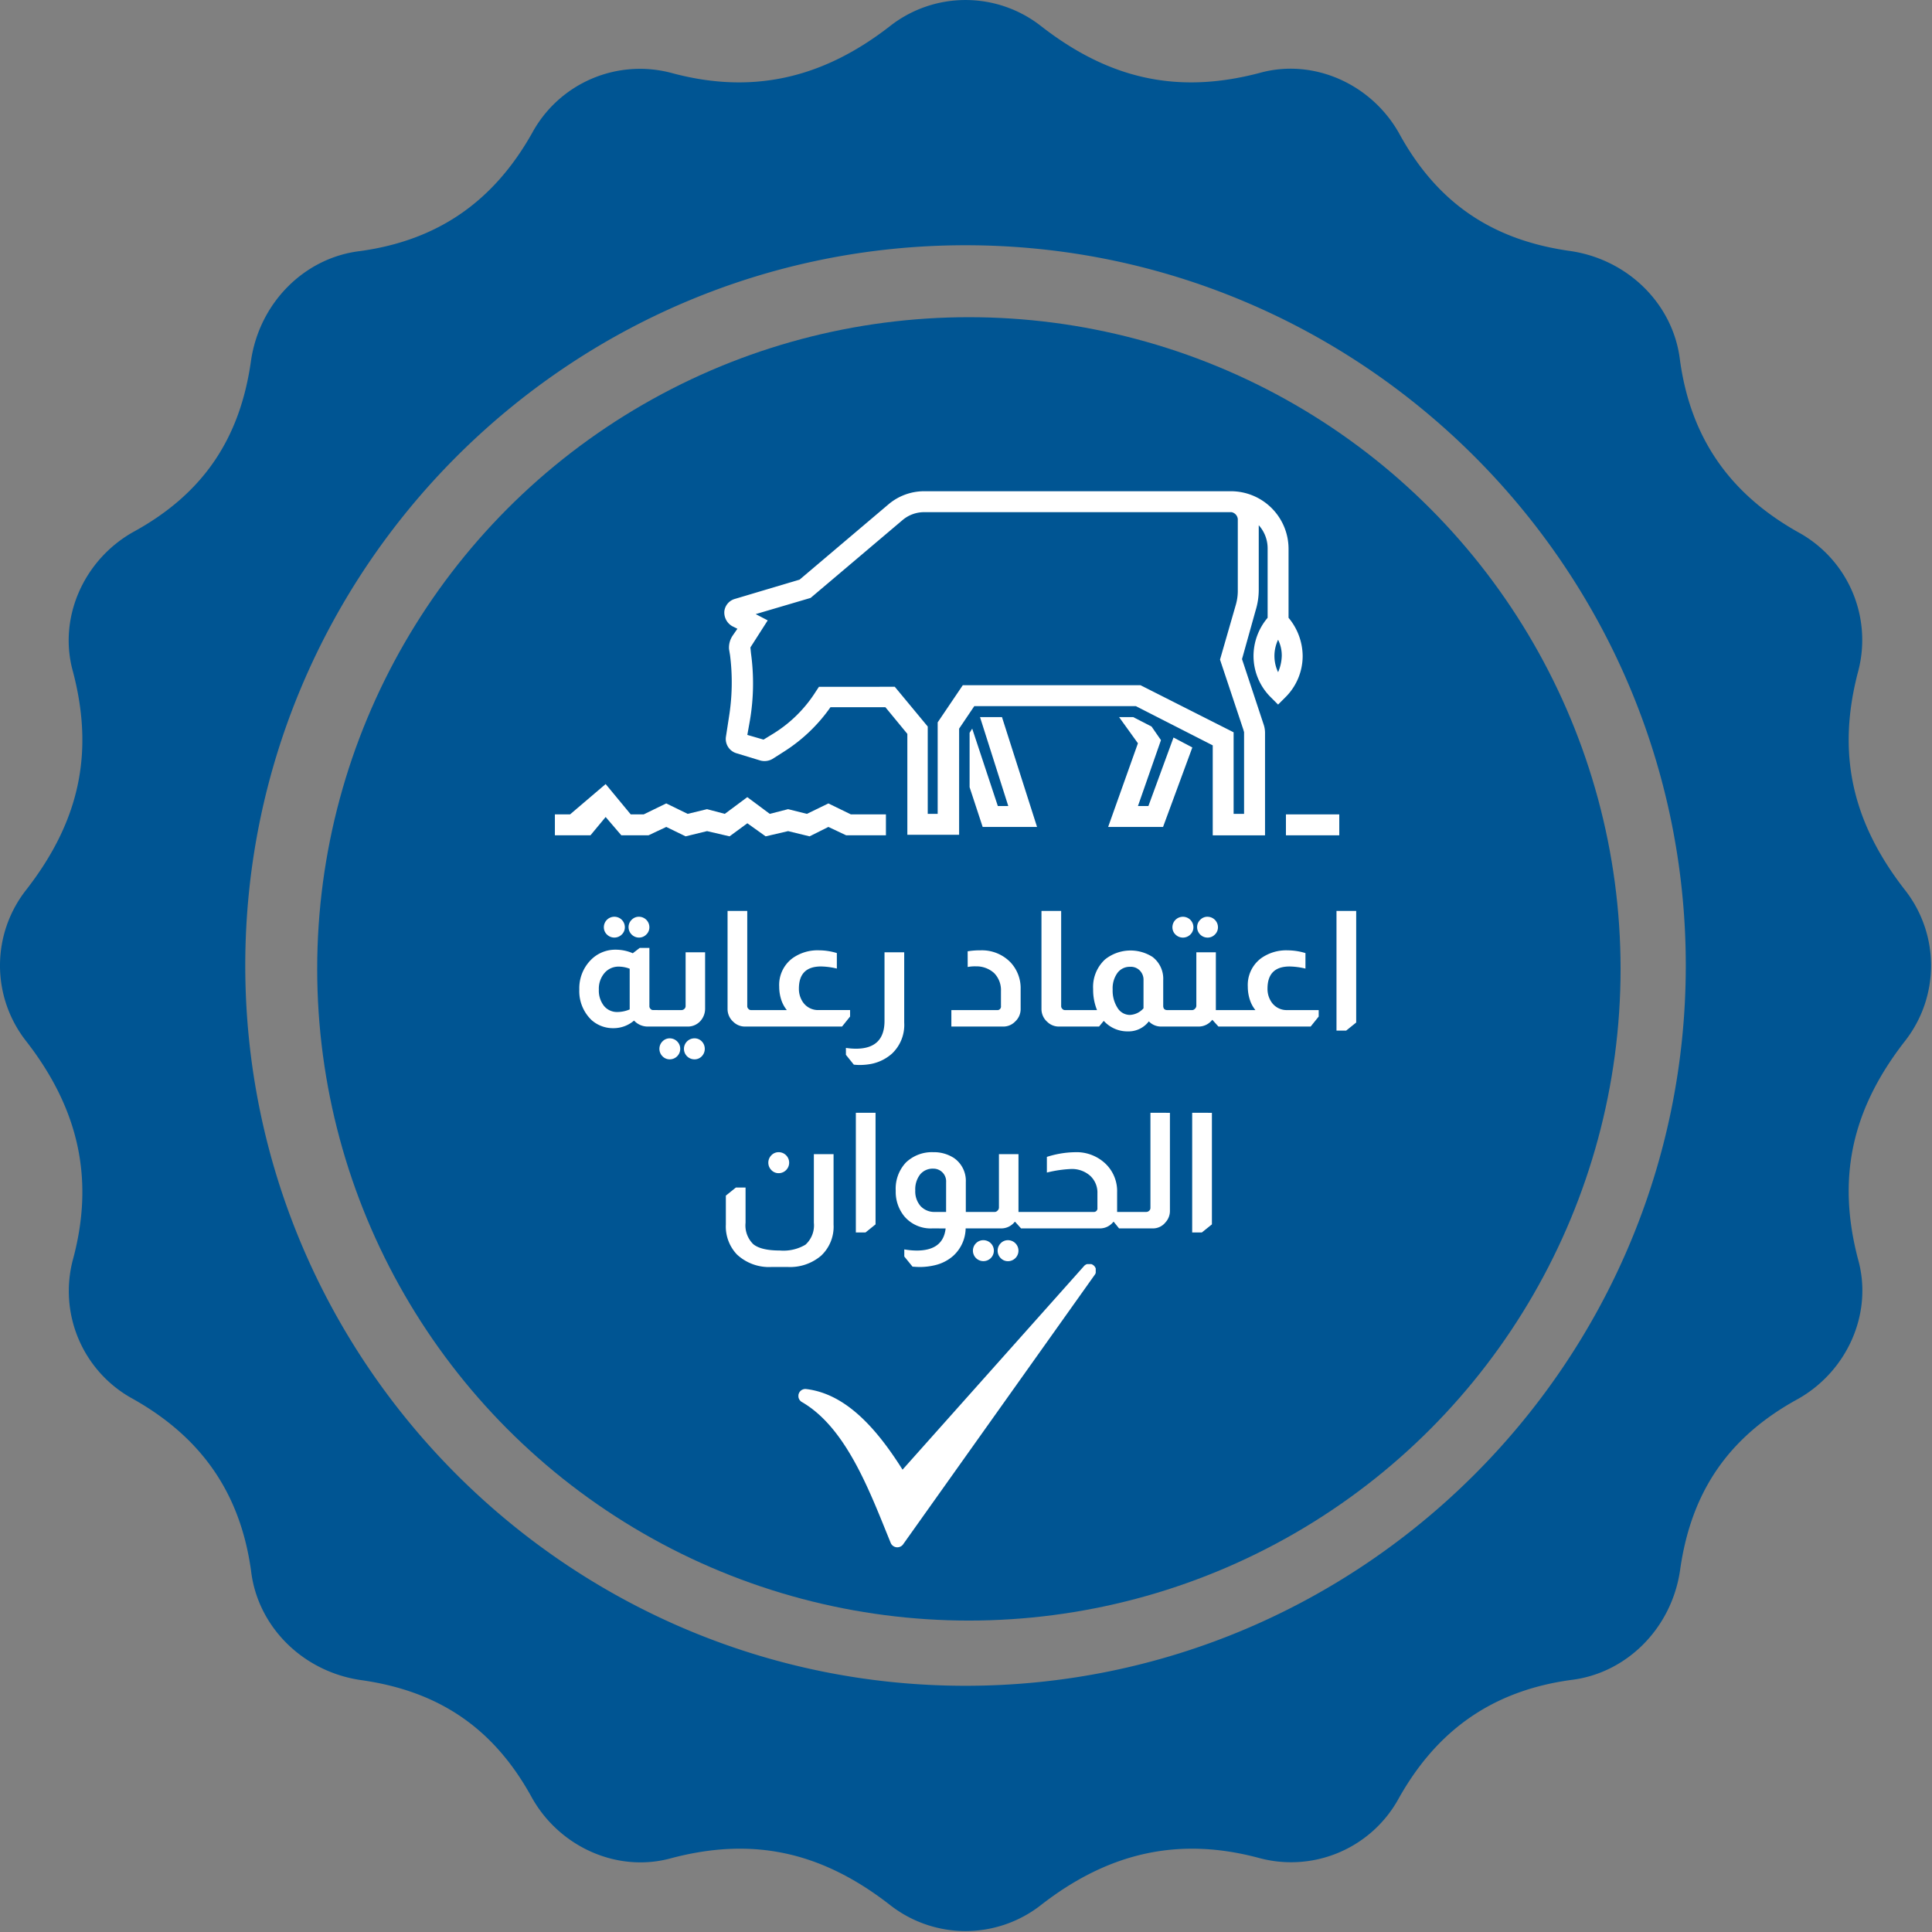
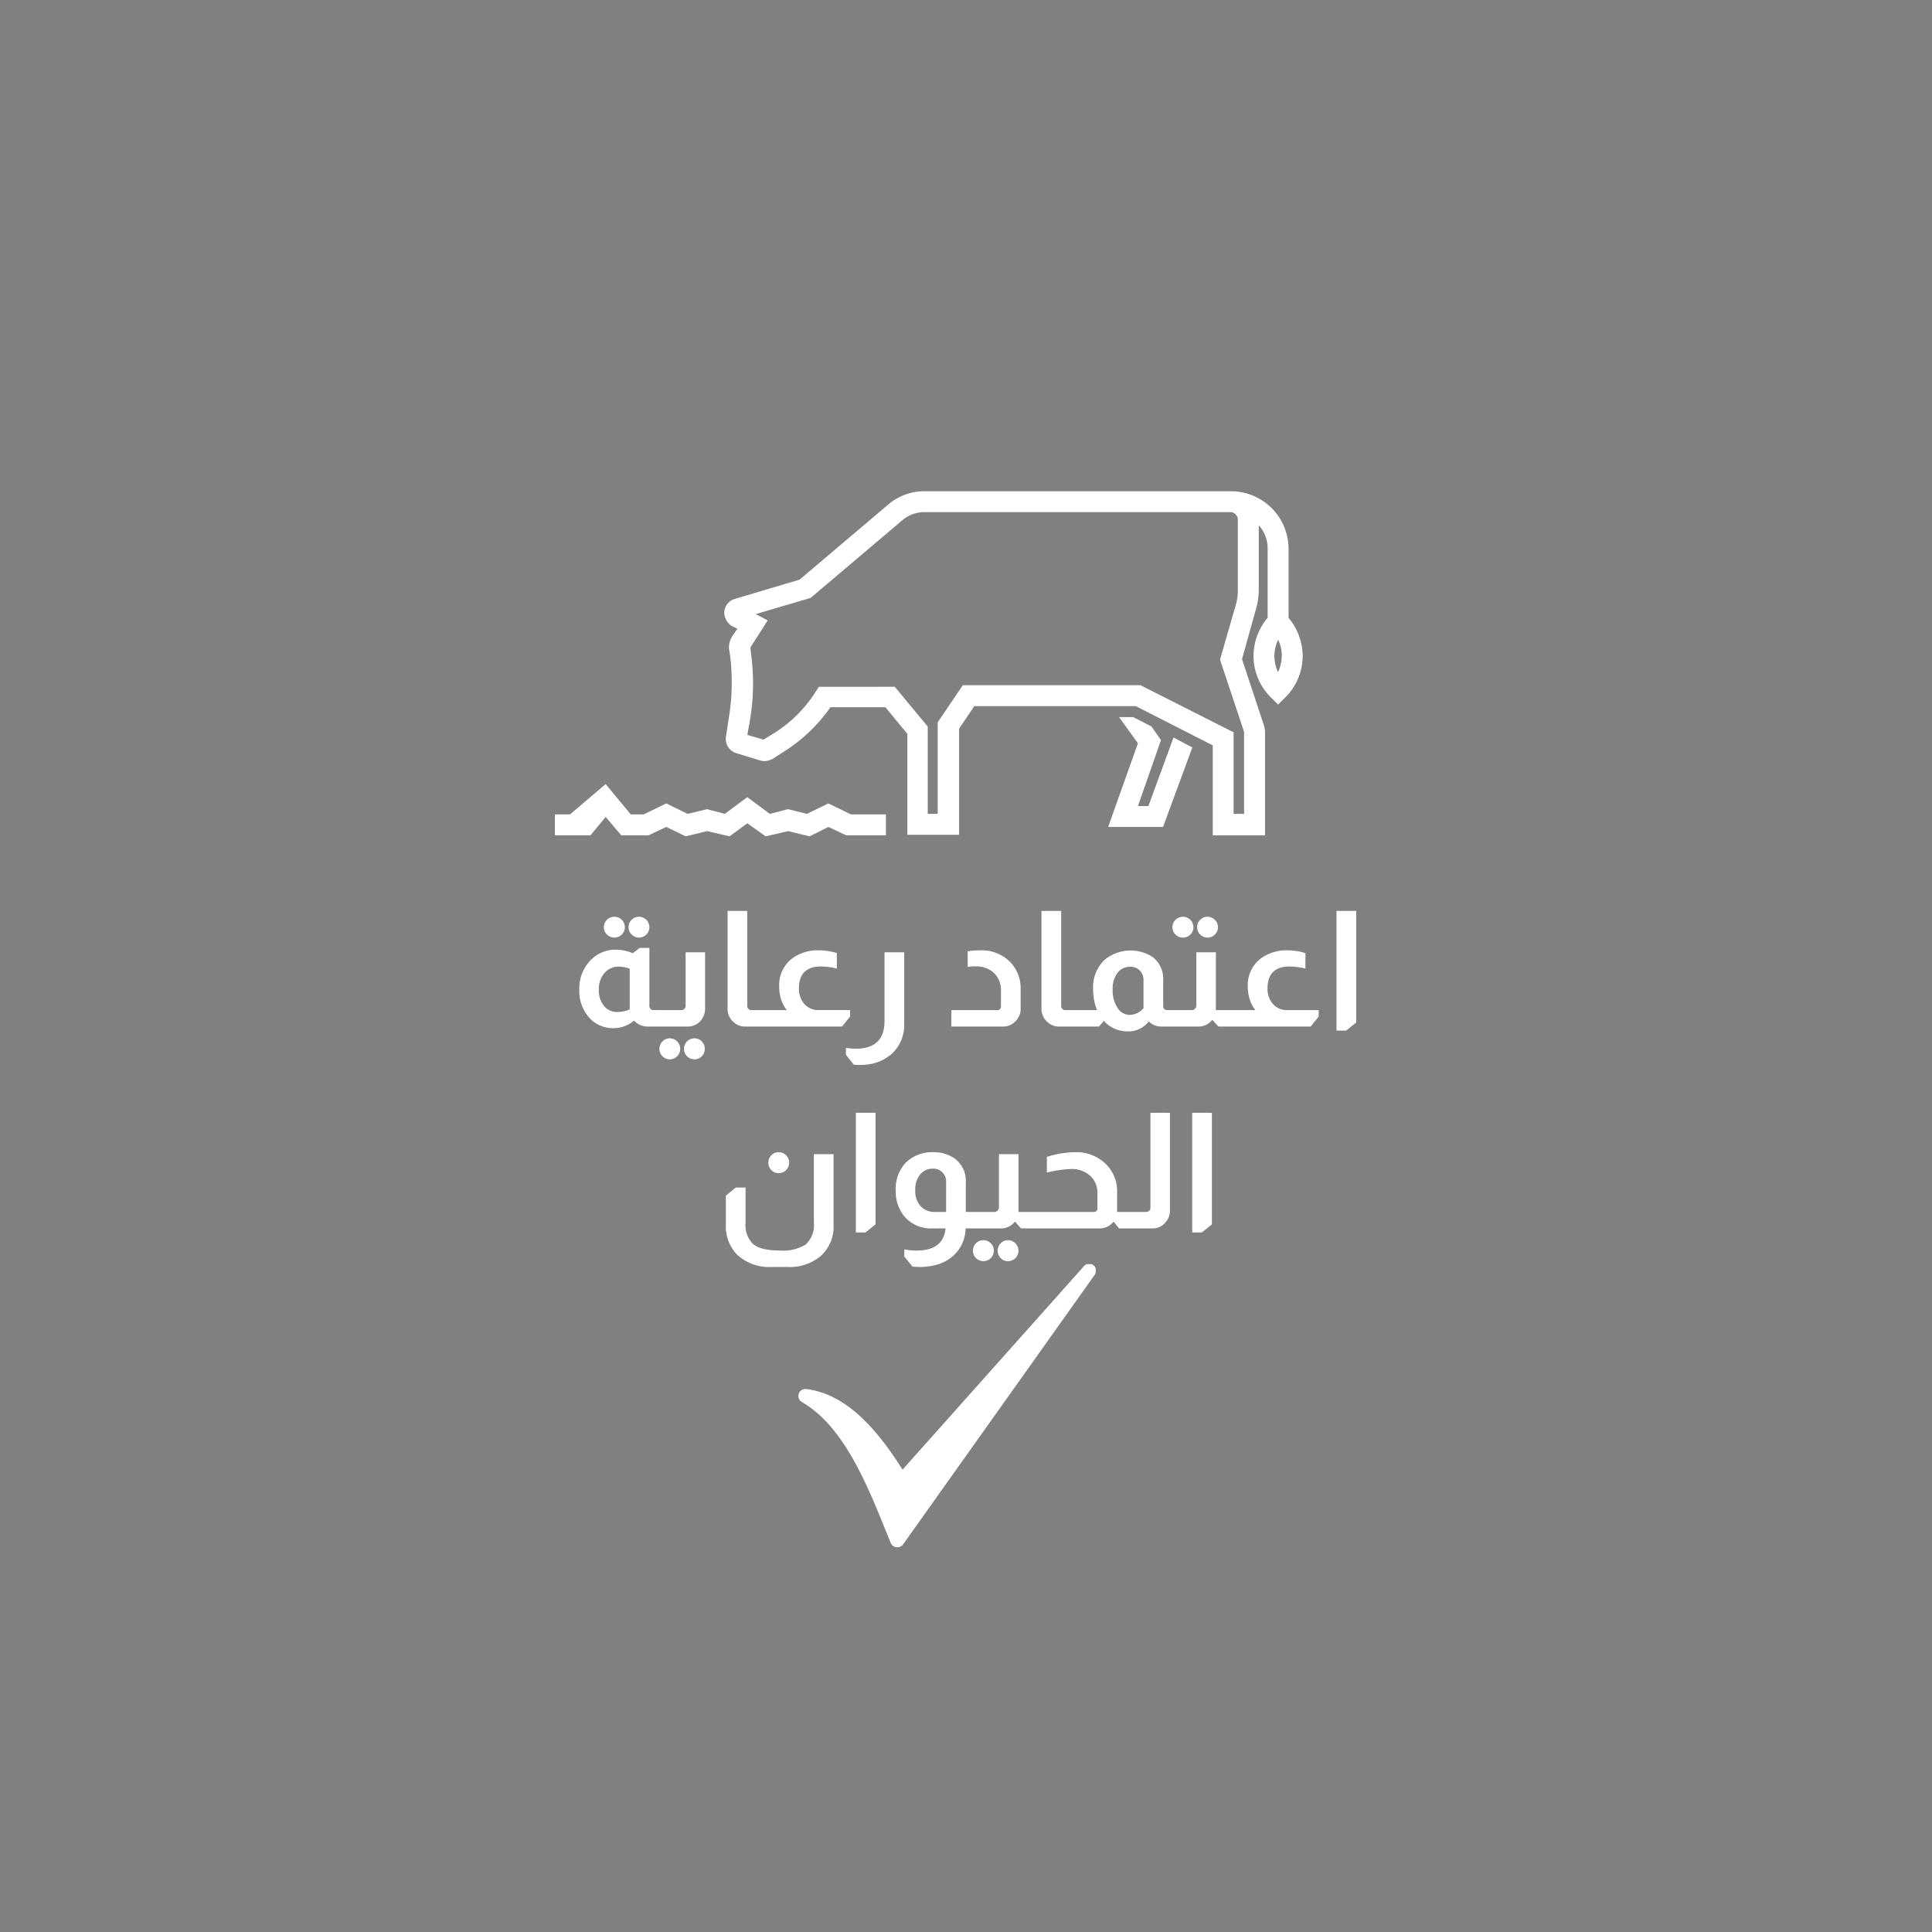
<svg xmlns="http://www.w3.org/2000/svg" width="335" height="335" viewBox="0 0 335 335">
  <rect x="0" y="0" width="335" height="335" fill="#808080" stroke="none" />
  <defs>
    <clipPath id="clip-path">
      <rect id="Rectangle_2864" data-name="Rectangle 2864" width="335" height="335" fill="#005593" />
    </clipPath>
    <clipPath id="clip-path-2">
      <rect id="Rectangle_2865" data-name="Rectangle 2865" width="51.552" height="49.099" fill="#fff" />
    </clipPath>
  </defs>
  <g id="AWA_CTC" transform="translate(-218 -12702)">
    <g id="Group_2739" data-name="Group 2739" transform="translate(218 12702)" clip-path="url(#clip-path)">
-       <path id="Path_6994" data-name="Path 6994" d="M330.371,154.4c-9.3-11.905-11.905-23.811-8.185-37.948a21.28,21.28,0,0,0-10.417-24.183c-11.905-6.7-18.6-16.37-20.462-29.763-1.116-9.673-8.929-17.486-18.974-18.974-13.393-1.86-23.066-8.185-29.763-20.462-4.837-8.557-14.882-13.021-24.183-10.417-14.138,3.72-26.043,1.116-37.948-8.185a21.22,21.22,0,0,0-26.043,0c-11.905,9.3-24.183,11.905-37.948,8.185A21.28,21.28,0,0,0,92.266,23.066c-6.7,11.905-16.37,18.6-29.763,20.462C52.83,44.645,45.017,52.458,43.529,62.5,41.668,75.9,35.344,85.569,23.066,92.266,14.51,97.1,10.045,107.147,12.649,116.448c3.72,14.138,1.116,26.043-8.185,37.948a21.222,21.222,0,0,0,0,26.043c9.3,11.905,11.905,24.183,8.185,37.948A21.28,21.28,0,0,0,23.066,242.57c11.905,6.7,18.6,16.37,20.462,29.763,1.116,9.673,8.929,17.486,18.974,18.974,13.393,1.86,23.066,8.185,29.763,20.462,4.837,8.557,14.882,13.021,24.183,10.417,14.138-3.72,26.043-1.116,37.948,8.185a21.22,21.22,0,0,0,26.043,0c11.905-9.3,24.183-11.905,37.948-8.185a21.28,21.28,0,0,0,24.183-10.417c6.7-11.905,16.37-18.6,29.763-20.462,9.673-1.116,17.486-8.929,18.974-18.974,1.86-13.393,8.185-23.066,20.462-29.763,8.557-4.837,13.021-14.882,10.417-24.183-3.72-14.138-1.116-26.043,8.185-37.948a21.222,21.222,0,0,0,0-26.043M167.418,292.308c-68.824,0-124.89-56.066-124.89-124.89S98.594,42.524,167.418,42.524s124.89,56.066,124.89,124.894-56.066,124.89-124.89,124.89" fill="#005593" />
-     </g>
-     <circle id="Ellipse_358" data-name="Ellipse 358" cx="113" cy="113" r="113" transform="translate(273 12757)" fill="#005593" />
+       </g>
    <g id="Group_2741" data-name="Group 2741" transform="translate(356.444 12921.192)" clip-path="url(#clip-path-2)">
      <path id="Path_6995" data-name="Path 6995" d="M49.465.4,18.052,35.642C13.267,28.024,7.932,22.424,1.3,21.657A1.211,1.211,0,0,0,.56,23.891C8.407,28.4,12.466,39.715,16.025,48.4a1.245,1.245,0,0,0,2.09.24L51.356,1.884A1.2,1.2,0,0,0,49.465.4Z" transform="translate(0 0)" fill="#fff" fill-rule="evenodd" />
    </g>
    <g id="Group_2744" data-name="Group 2744" transform="translate(314.216 12678.396)">
      <path id="Path_7055" data-name="Path 7055" d="M2.629,136.659H0v3.628H6.166L8.8,137.112l2.72,3.174H16.23l3.084-1.452,3.354,1.632,3.718-.907,3.9.907,3.083-2.267,3.174,2.267,3.9-.907,3.717.907,3.264-1.632,3.083,1.452H57.4v-3.628H51.32l-3.9-1.9L43.7,136.568l-3.264-.816-3.174.816-3.9-2.9-3.9,2.9-3.083-.816-3.355.816-3.717-1.813-3.9,1.9H13.147L8.8,131.4Z" transform="translate(0 28.157)" fill="#fff" />
-       <rect id="Rectangle_2840" data-name="Rectangle 2840" width="9.249" height="3.628" transform="translate(126.759 164.815)" fill="#fff" />
      <path id="Path_7058" data-name="Path 7058" d="M112.782,134.014h-1.813l3.99-11.425-1.632-2.357-3.174-1.632H107.7l3.264,4.534L105.8,137.641h9.521l5.078-13.782-3.264-1.723Z" transform="translate(-9.869 29.351)" fill="#fff" />
-       <path id="Path_7059" data-name="Path 7059" d="M86.01,134.014H84.2l-4.443-13.419-.453.725v9.43l2.267,6.891H91L84.922,118.6H81.113Z" transform="translate(-7.397 29.351)" fill="#fff" />
      <path id="Path_7060" data-name="Path 7060" d="M130.234,97.343V85.374A10,10,0,0,0,120.26,75.4H67.036a9.575,9.575,0,0,0-6.166,2.267L45.456,90.724,34.212,94.078A2.522,2.522,0,0,0,32.4,96.255a2.733,2.733,0,0,0,1.36,2.539l.907.453-.816,1.179a3.722,3.722,0,0,0-.635,2.357l.181,1.088a37.816,37.816,0,0,1-.181,10.609l-.544,3.536a2.588,2.588,0,0,0,1.813,2.811l4.171,1.269a2.778,2.778,0,0,0,2.085-.272l1.995-1.269a28.4,28.4,0,0,0,8.07-7.707h9.521l3.808,4.624v17.5h8.977V116.565l2.629-3.9h28.018l13.329,6.8v15.6h9.067V117.291a4.605,4.605,0,0,0-.272-1.541l-3.718-11.243,2.357-8.433a12.117,12.117,0,0,0,.544-3.627V81.294a6,6,0,0,1,1.541,4.08V97.343a10.278,10.278,0,0,0-2.448,6.619,10.085,10.085,0,0,0,2.992,7.163l1.269,1.269,1.269-1.269a10.085,10.085,0,0,0,2.992-7.163,10.464,10.464,0,0,0-2.448-6.619m-8.8-17.046V92.537a8.765,8.765,0,0,1-.363,2.629l-2.72,9.43,4.08,12.241c0,.091.091.272.091.363v14.145h-1.813V117.2l-16.14-8.161H73.746l-4.352,6.438v15.868H67.67V116.2l-5.712-6.891H48.811l-.544.816a23.009,23.009,0,0,1-7.435,7.344l-1.632,1-2.811-.816.453-2.539a38.326,38.326,0,0,0,.181-11.606l-.091-.907a.333.333,0,0,1,.091-.272l2.9-4.534-2.085-1.088L47.36,93.9l15.958-13.51a5.768,5.768,0,0,1,3.808-1.36h53.225a1.358,1.358,0,0,1,1.088,1.269m6.982,26.476a6.541,6.541,0,0,1,0-5.622,6.075,6.075,0,0,1,.635,2.811,7.476,7.476,0,0,1-.635,2.811" transform="translate(-3.021 33.381)" fill="#fff" />
    </g>
    <path id="Path_7074" data-name="Path 7074" d="M20.526,5.96a1.816,1.816,0,0,1,1.82,1.82,1.722,1.722,0,0,1-.532,1.26,1.825,1.825,0,0,1-2.576,0,1.722,1.722,0,0,1-.532-1.26,1.816,1.816,0,0,1,1.82-1.82Zm4.256,0A1.816,1.816,0,0,1,26.6,7.78a1.722,1.722,0,0,1-.532,1.26,1.754,1.754,0,0,1-1.288.532A1.817,1.817,0,0,1,22.99,7.78a1.754,1.754,0,0,1,.532-1.288A1.722,1.722,0,0,1,24.782,5.96Zm1.82,5.4v10.08a.627.627,0,0,0,.2.5.56.56,0,0,0,.448.2h.784V25H26.266a3.213,3.213,0,0,1-2.324-1.036,5.453,5.453,0,0,1-3.556,1.316,5.582,5.582,0,0,1-3.808-1.4,6.932,6.932,0,0,1-2.128-5.32,6.977,6.977,0,0,1,1.96-5.068,5.93,5.93,0,0,1,4.4-1.82,7.422,7.422,0,0,1,2.912.616l1.2-.924Zm-3.416,3.612a5.384,5.384,0,0,0-1.876-.364,3.183,3.183,0,0,0-2.492,1.106,4.167,4.167,0,0,0-.98,2.87,4.29,4.29,0,0,0,.882,2.828,2.915,2.915,0,0,0,2.366,1.064,5.525,5.525,0,0,0,2.1-.448ZM36.262,12.12v9.8a3.188,3.188,0,0,1-.728,2.016A2.919,2.919,0,0,1,33.238,25h-5.4V22.144h4.312a.727.727,0,0,0,.532-.224.648.648,0,0,0,.2-.476V12.12ZM30.13,27.044a1.82,1.82,0,1,1,0,3.64,1.722,1.722,0,0,1-1.26-.532,1.825,1.825,0,0,1,0-2.576A1.722,1.722,0,0,1,30.13,27.044Zm4.284,0a1.709,1.709,0,0,1,1.274.532,1.86,1.86,0,0,1,0,2.576,1.709,1.709,0,0,1-1.274.532,1.82,1.82,0,1,1,0-3.64ZM43.57,4.952V21.444a.605.605,0,0,0,.168.448.593.593,0,0,0,.532.252H45V25h-1.82a2.86,2.86,0,0,1-2.016-.812,2.958,2.958,0,0,1-1.008-2.268V4.952Zm6.86,17.192a5.522,5.522,0,0,1-.9-1.6,7.271,7.271,0,0,1-.42-2.464,5.765,5.765,0,0,1,2.268-4.9,7.478,7.478,0,0,1,4.648-1.4,10.761,10.761,0,0,1,3.08.476v2.688a12.627,12.627,0,0,0-2.744-.364q-3.836,0-3.836,3.836a4.07,4.07,0,0,0,.588,2.184,3.179,3.179,0,0,0,2.856,1.54h5.432v1.12L60.006,25H44.8V22.144ZM70.786,12.12V24.328A6.839,6.839,0,0,1,68.658,29.7a7.689,7.689,0,0,1-3.528,1.764,10.982,10.982,0,0,1-2.1.2q-.364,0-.98-.056L60.678,29.9V28.7a11.243,11.243,0,0,0,1.736.14q4.956,0,4.956-4.816V12.12Zm11-.168A12.861,12.861,0,0,1,84,11.784a6.889,6.889,0,0,1,5.208,2.072A6.525,6.525,0,0,1,90.974,18.5V21.92a2.917,2.917,0,0,1-.952,2.212A2.828,2.828,0,0,1,87.95,25H78.962V22.144h7.9a.619.619,0,0,0,.7-.7v-2.6a4.2,4.2,0,0,0-1.176-3.108,4.561,4.561,0,0,0-3.164-1.176,6.728,6.728,0,0,0-1.428.112ZM98,4.952V21.444a.605.605,0,0,0,.168.448.593.593,0,0,0,.532.252h.728V25H97.61a2.86,2.86,0,0,1-2.016-.812,2.958,2.958,0,0,1-1.008-2.268V4.952Zm6.216,17.192a9.439,9.439,0,0,1-.672-3.64,6.5,6.5,0,0,1,2.044-5.124,7.071,7.071,0,0,1,8.26-.448,4.753,4.753,0,0,1,1.848,4.032v4.48a.883.883,0,0,0,.14.476.7.7,0,0,0,.5.224h.252V25h-1.232a2.939,2.939,0,0,1-2.156-.9,4.408,4.408,0,0,1-3.64,1.736,5.512,5.512,0,0,1-4.144-1.792h-.056l-.784.952H99.234V22.144Zm8.064-5.18a2.272,2.272,0,0,0-.644-1.68,2.16,2.16,0,0,0-1.68-.644,2.643,2.643,0,0,0-2.2,1.064,4.537,4.537,0,0,0-.826,2.856,5.556,5.556,0,0,0,.84,3.192,2.521,2.521,0,0,0,2.156,1.232,3.352,3.352,0,0,0,2.352-1.148Zm6.832-11a1.816,1.816,0,0,1,1.82,1.82,1.722,1.722,0,0,1-.532,1.26,1.825,1.825,0,0,1-2.576,0,1.722,1.722,0,0,1-.532-1.26,1.816,1.816,0,0,1,1.82-1.82Zm4.256,0a1.816,1.816,0,0,1,1.82,1.82,1.722,1.722,0,0,1-.532,1.26,1.754,1.754,0,0,1-1.288.532,1.817,1.817,0,0,1-1.792-1.792,1.754,1.754,0,0,1,.532-1.288A1.722,1.722,0,0,1,123.37,5.96Zm1.456,6.16V22.144h1.428V25h-.98l-1.036-1.148h-.056A2.968,2.968,0,0,1,121.8,25h-5.4V22.144h4.228a.655.655,0,0,0,.56-.224.718.718,0,0,0,.252-.56V12.12Zm6.86,10.024a5.522,5.522,0,0,1-.9-1.6,7.271,7.271,0,0,1-.42-2.464,5.765,5.765,0,0,1,2.268-4.9,7.478,7.478,0,0,1,4.648-1.4,10.761,10.761,0,0,1,3.08.476v2.688a12.627,12.627,0,0,0-2.744-.364q-3.836,0-3.836,3.836a4.07,4.07,0,0,0,.588,2.184,3.179,3.179,0,0,0,2.856,1.54h5.432v1.12L141.262,25h-15.2V22.144ZM149.158,4.952V24.3l-1.736,1.4h-1.68V4.952ZM49.016,46.784a1.82,1.82,0,1,1,0,3.64,1.722,1.722,0,0,1-1.26-.532,1.825,1.825,0,0,1,0-2.576A1.722,1.722,0,0,1,49.016,46.784Zm9.52.336V59.328a6.882,6.882,0,0,1-2.156,5.4,8.287,8.287,0,0,1-5.8,1.96H47.812a8.138,8.138,0,0,1-6.02-2.156,7.038,7.038,0,0,1-1.932-5.208V54.316l1.736-1.4h1.68v6.1a4.547,4.547,0,0,0,1.344,3.724q1.344,1.092,4.592,1.092a7.488,7.488,0,0,0,4.452-1.008A4.516,4.516,0,0,0,55.12,59.02V47.12Zm7.28-7.168V59.3L64.08,60.7H62.4V39.952ZM75.644,60A5.988,5.988,0,0,1,70.8,57.9a6.705,6.705,0,0,1-1.484-4.424,6.623,6.623,0,0,1,1.764-4.9,6.516,6.516,0,0,1,4.732-1.792,6.366,6.366,0,0,1,3.64,1.036,4.807,4.807,0,0,1,2.016,4.144v5.18h.9V60H81.44a6.593,6.593,0,0,1-2.128,4.732,7.266,7.266,0,0,1-3.22,1.652,11.283,11.283,0,0,1-2.576.308q-.42,0-1.2-.056h-.084L70.8,64.872V63.64a12.845,12.845,0,0,0,2.156.2q4.592,0,5.012-3.836Zm2.408-8.036a2.2,2.2,0,0,0-2.24-2.324,2.8,2.8,0,0,0-2.268,1.008,4.2,4.2,0,0,0-.84,2.772,3.864,3.864,0,0,0,.924,2.716,3.249,3.249,0,0,0,2.52,1.008h1.9ZM90.6,47.12V57.144h1.428V60h-.98l-1.036-1.148h-.056A2.968,2.968,0,0,1,87.572,60h-5.4V57.144H86.4a.655.655,0,0,0,.56-.224.718.718,0,0,0,.252-.56V47.12ZM84.52,62.044a1.816,1.816,0,1,1-1.288.532A1.754,1.754,0,0,1,84.52,62.044Zm4.256,0a1.82,1.82,0,1,1,0,3.64,1.722,1.722,0,0,1-1.26-.532,1.825,1.825,0,0,1,0-2.576A1.722,1.722,0,0,1,88.776,62.044ZM95.524,47.6a16.731,16.731,0,0,1,4.844-.812,7.276,7.276,0,0,1,5.46,2.128,6.579,6.579,0,0,1,1.876,4.816v3.416h.924V60h-.588l-.924-1.148h-.056A2.968,2.968,0,0,1,104.68,60H91.8V57.144h11.788a.619.619,0,0,0,.7-.7v-2.52a3.952,3.952,0,0,0-1.274-3.066A4.772,4.772,0,0,0,99.668,49.7a21.131,21.131,0,0,0-4.144.616Zm21.336-7.644V56.92a2.91,2.91,0,0,1-.756,2.016A2.787,2.787,0,0,1,113.836,60h-5.4V57.144h4.312a.727.727,0,0,0,.532-.224.648.648,0,0,0,.2-.476V39.952Zm7.28,0V59.3L122.4,60.7h-1.68V39.952Z" transform="translate(304 12855)" fill="#fff" />
  </g>
</svg>